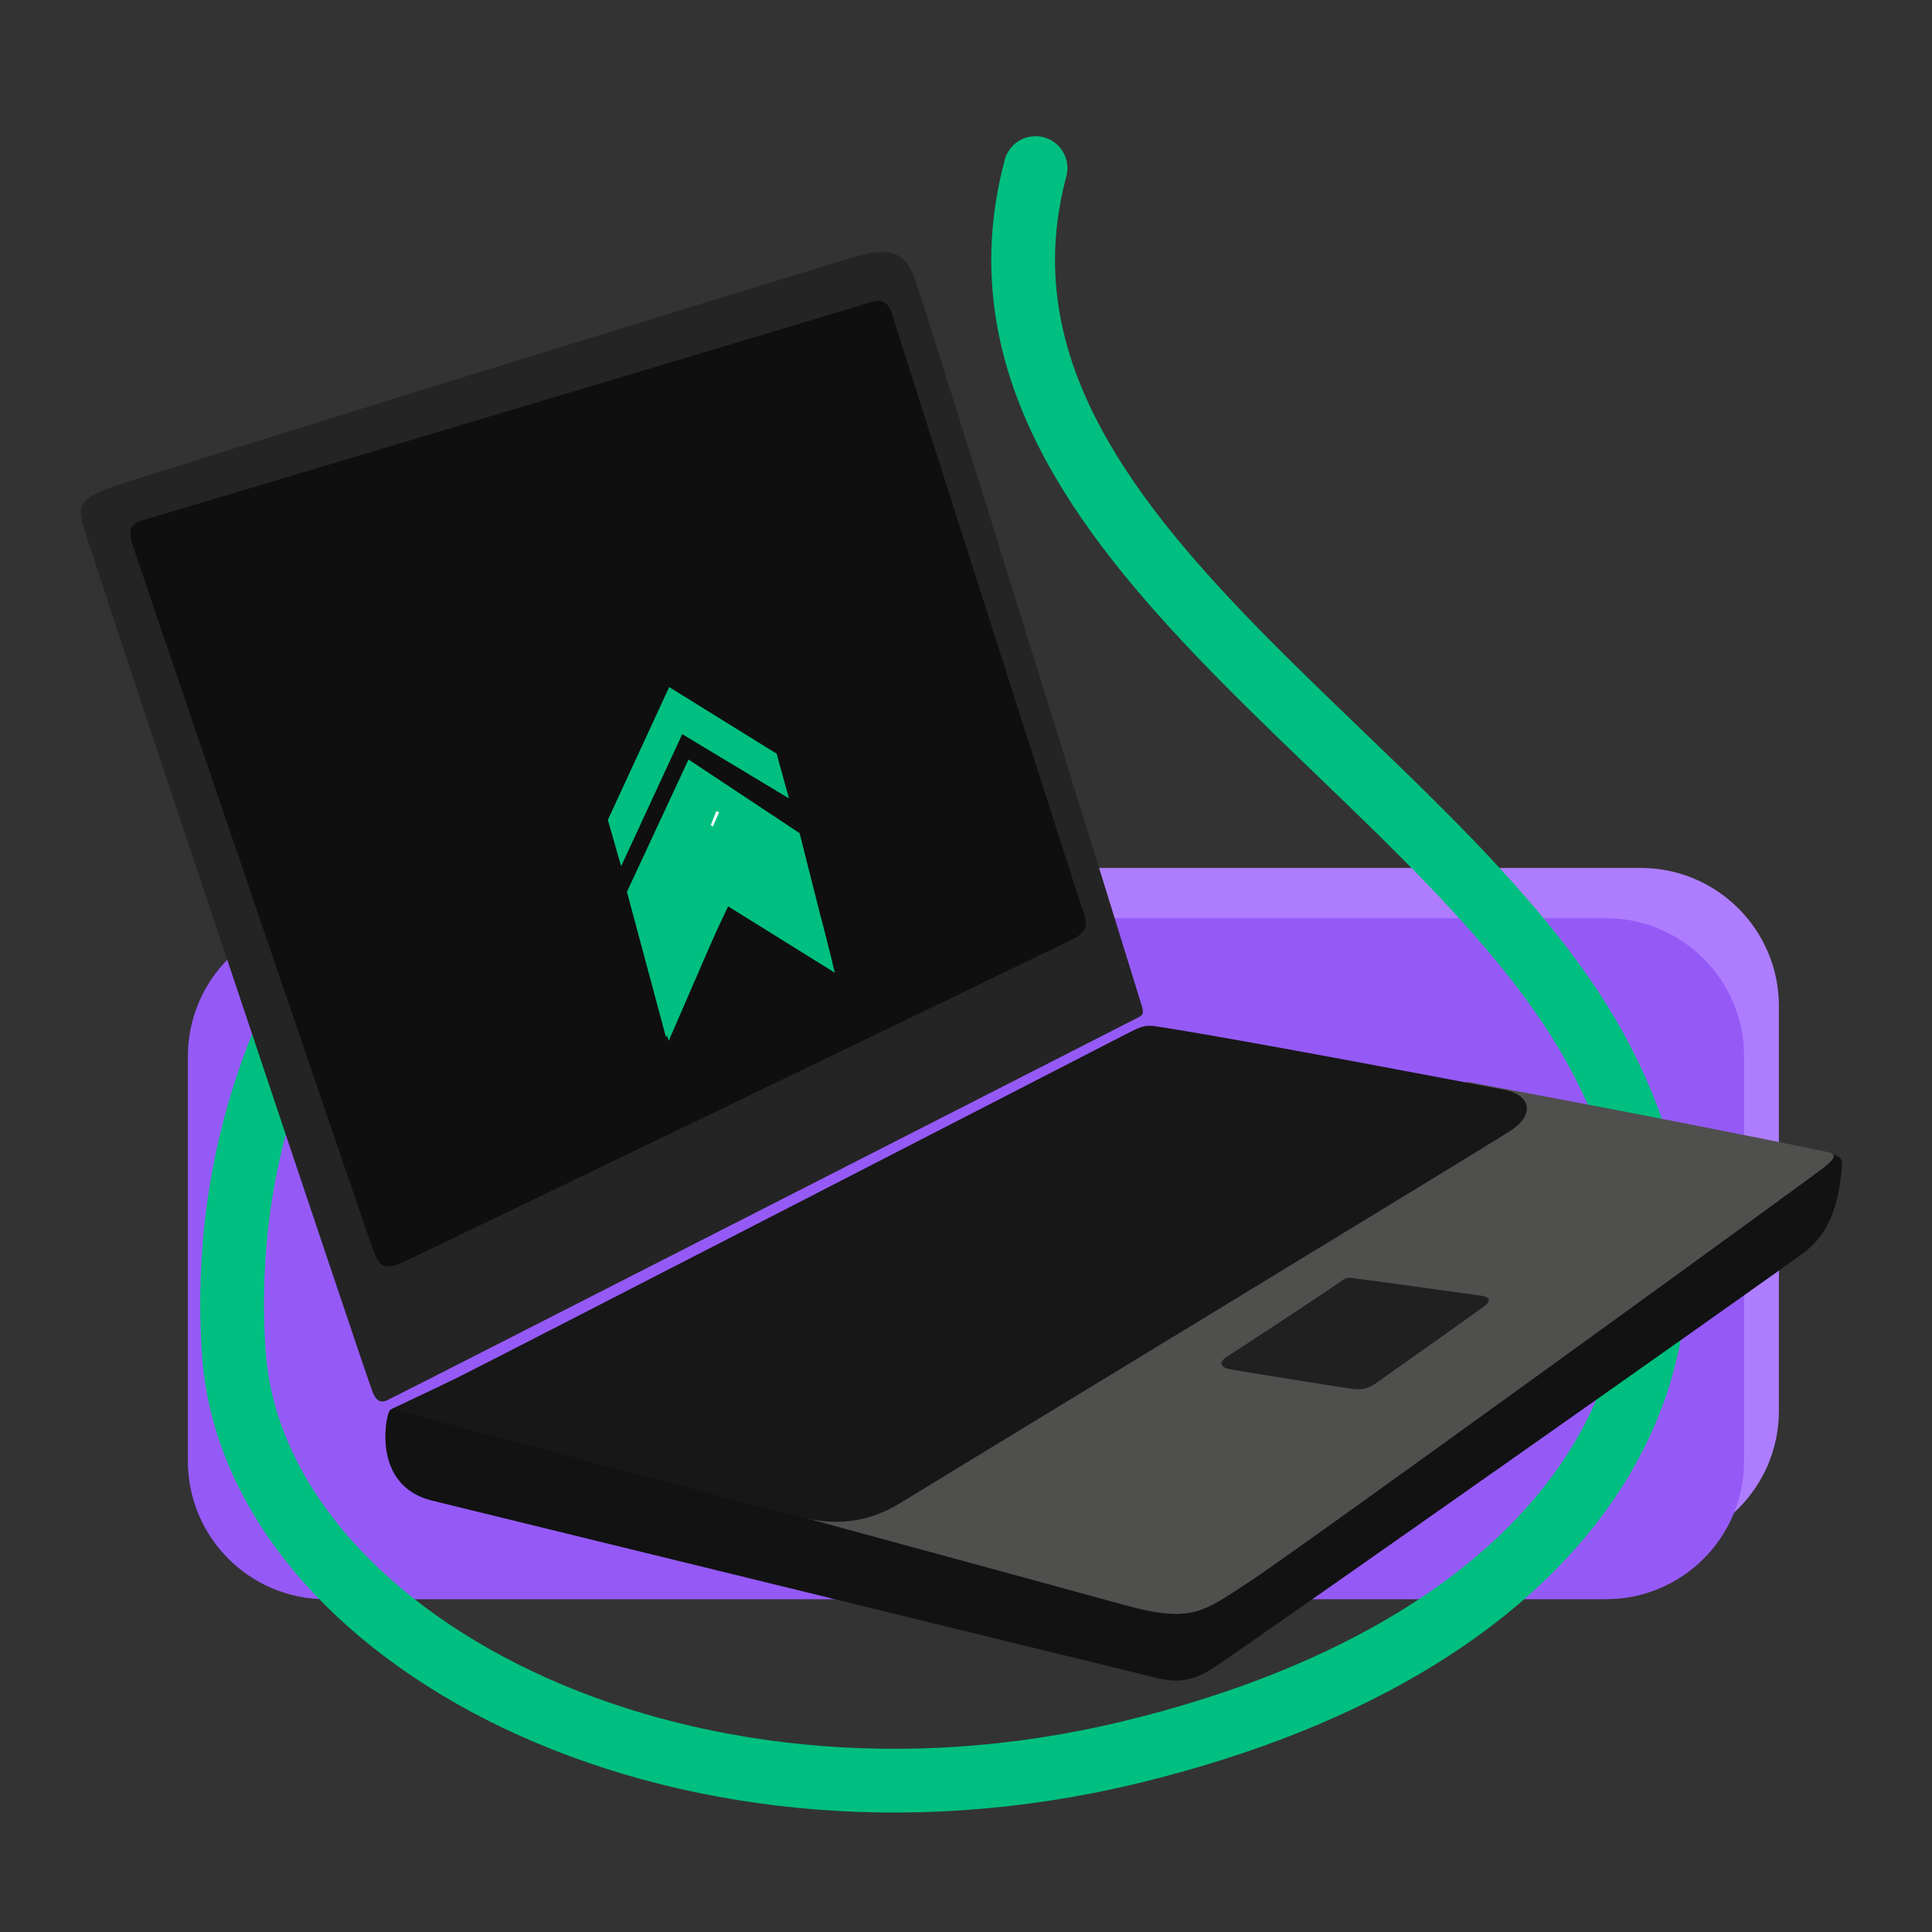
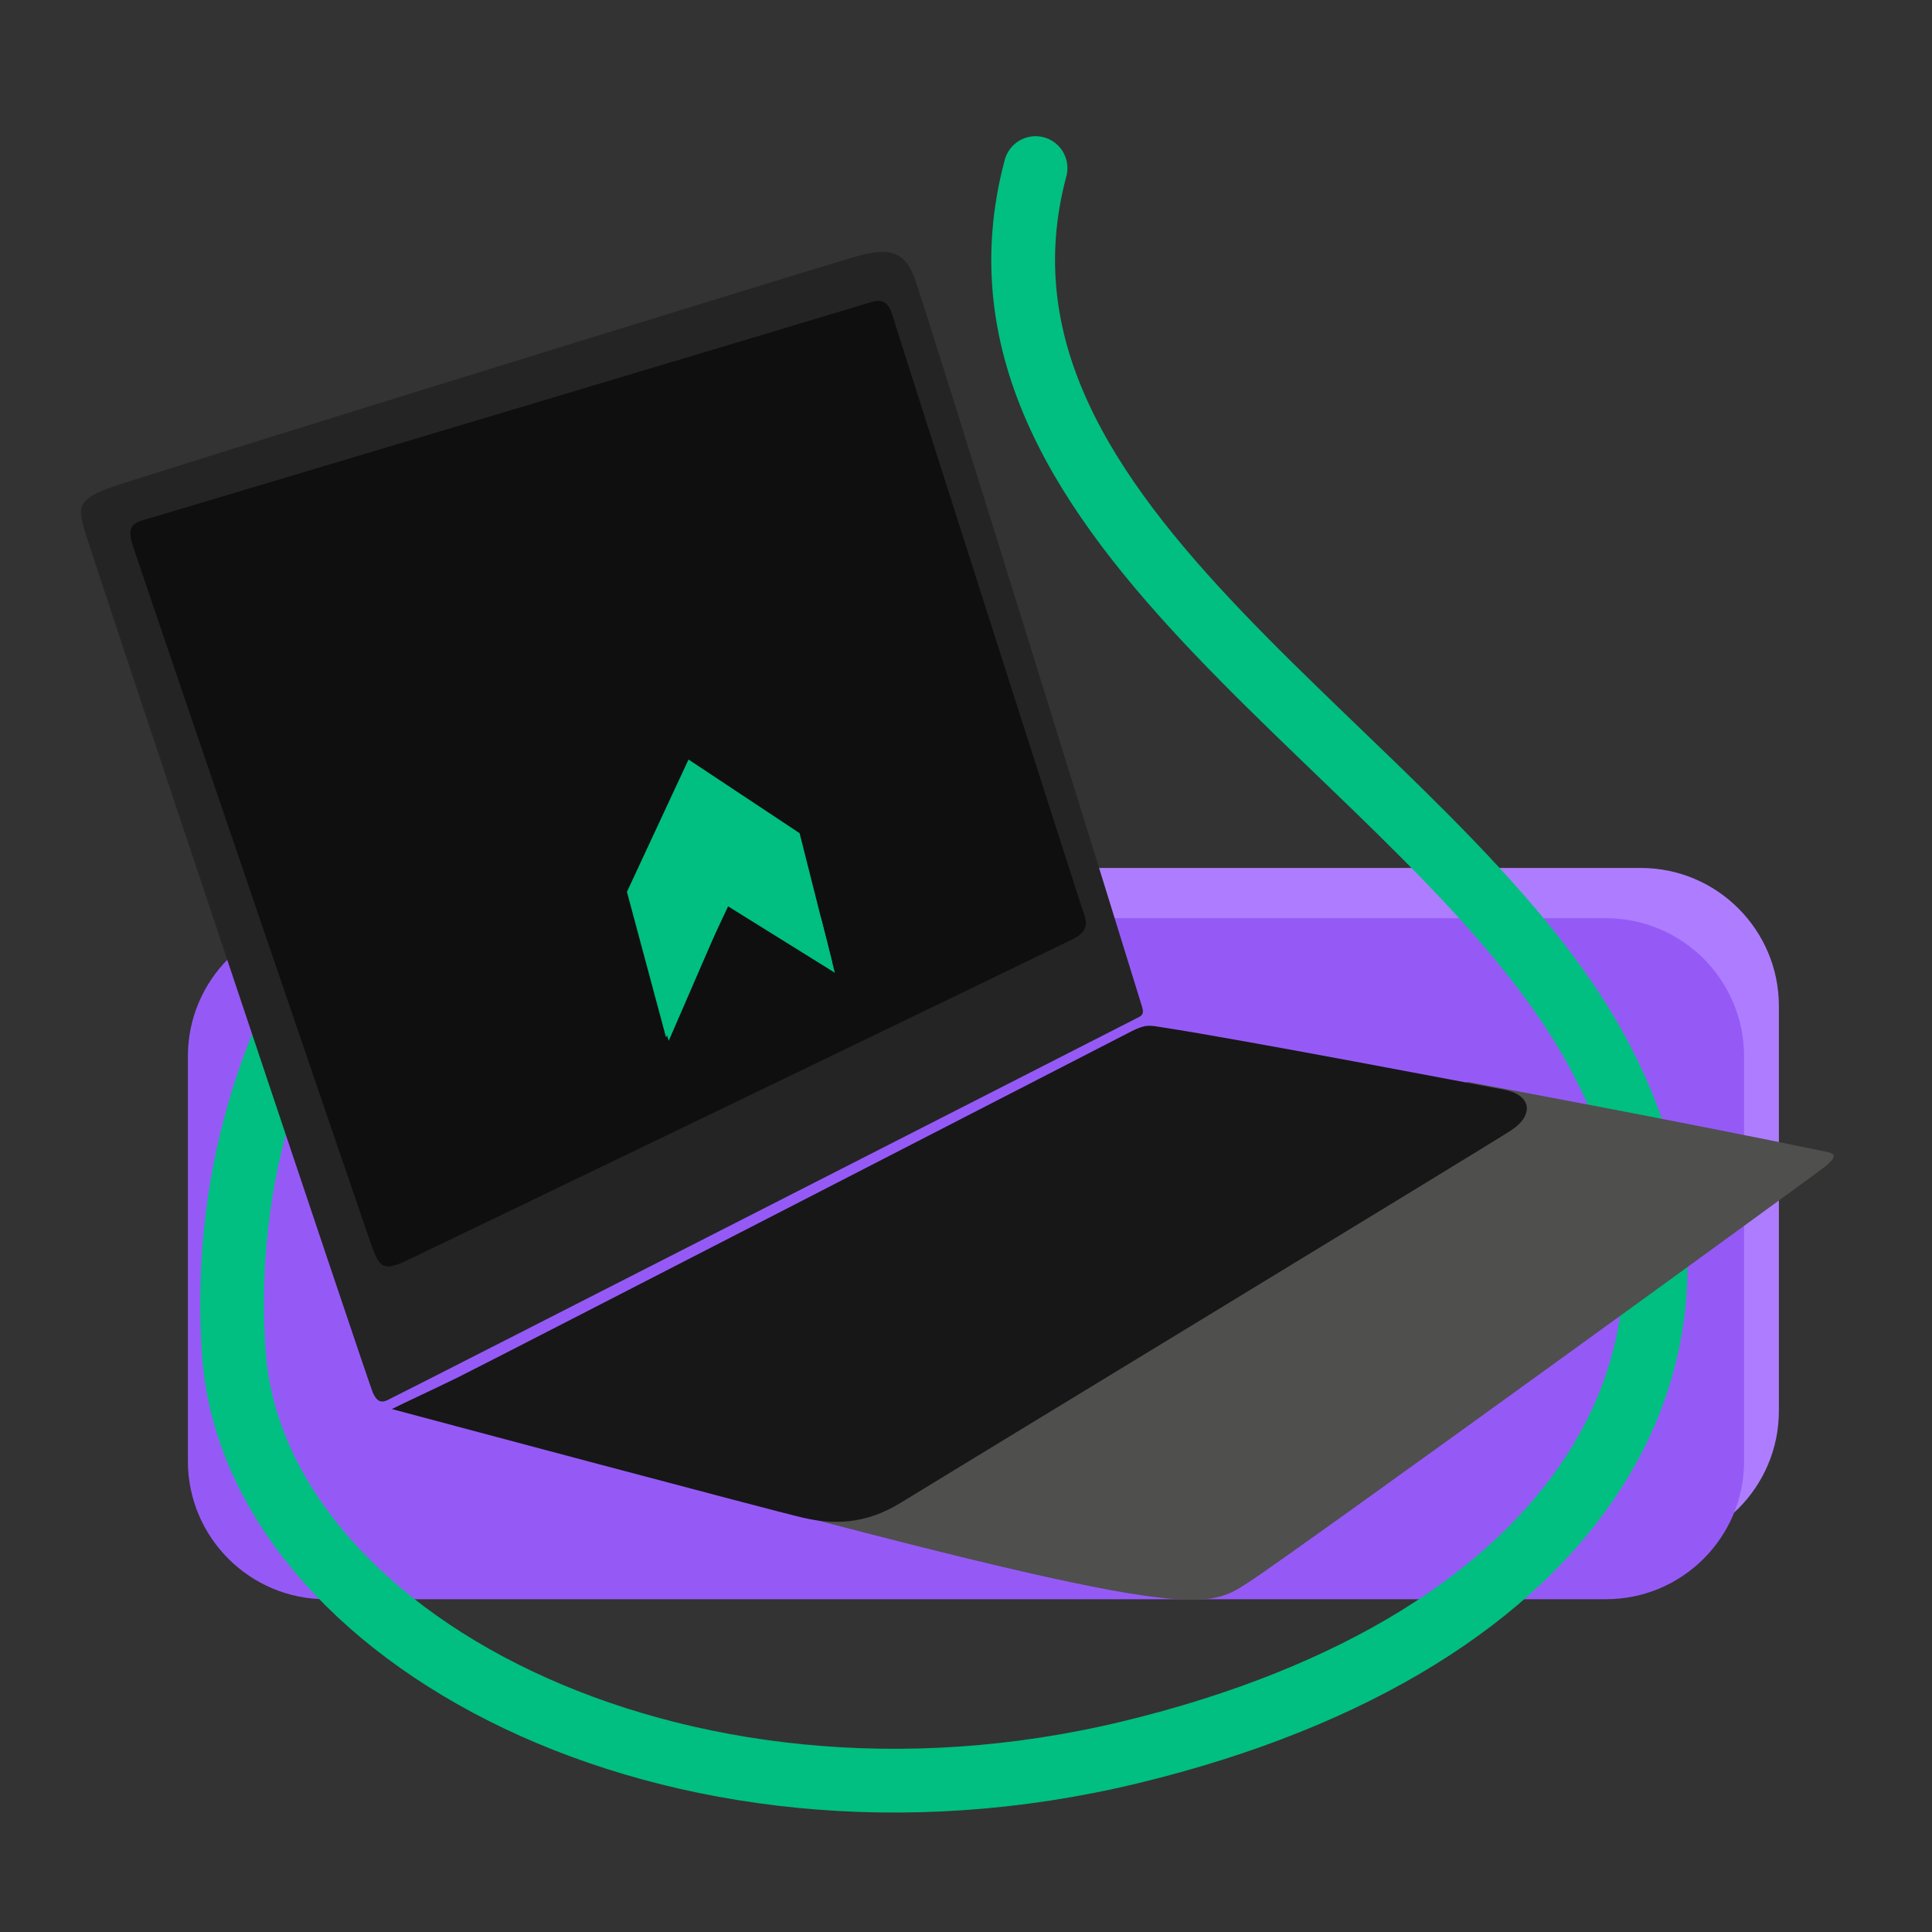
<svg xmlns="http://www.w3.org/2000/svg" xmlns:xlink="http://www.w3.org/1999/xlink" preserveAspectRatio="xMidYMid meet" width="2000" height="2000" viewBox="0 0 2000 2000" style="width:100%;height:100%">
  <rect x="0" y="0" width="2000" height="2000" fill="#333333" stroke="none" />
  <defs>
    <animate repeatCount="indefinite" dur="4.25s" begin="0s" xlink:href="#_R_G_L_0_G_D_0_P_0" fill="freeze" attributeName="opacity" from="1" to="0" keyTimes="0;0.549;0.553;1" values="1;1;0;0" keySplines="0.167 0.167 0.833 0.833;0.167 0.167 0.833 0.833;0 0 0 0" calcMode="spline" />
    <animate repeatCount="indefinite" dur="4.25s" begin="0s" xlink:href="#_R_G_L_0_G_D_0_P_0" fill="freeze" attributeName="d" attributeType="XML" from="M-260 -110.75 C-260,-110.75 -321.75,30.5 -321.75,30.5 C-321.75,30.5 -307.75,77.5 -307.75,77.5 C-307.75,77.5 -246.5,-63.75 -246.5,-63.75 C-246.5,-63.75 -138.5,-4 -138.5,-4 C-138.5,-4 -150,-49.5 -150,-49.5 C-150,-49.5 -260,-110.75 -260,-110.75z " to="M-351 -451.75 C-351,-451.75 -412.75,-310.5 -412.75,-310.5 C-412.75,-310.5 -398.75,-263.5 -398.75,-263.5 C-398.75,-263.5 -337.5,-404.75 -337.5,-404.75 C-337.5,-404.75 -229.5,-345 -229.5,-345 C-229.5,-345 -241,-390.5 -241,-390.5 C-241,-390.5 -351,-451.75 -351,-451.75z " keyTimes="0;0.235;0.275;0.314;0.471;0.549;1" values="M-260 -110.75 C-260,-110.75 -321.75,30.5 -321.75,30.5 C-321.75,30.5 -307.75,77.5 -307.75,77.5 C-307.75,77.5 -246.5,-63.75 -246.5,-63.75 C-246.5,-63.75 -138.5,-4 -138.5,-4 C-138.5,-4 -150,-49.5 -150,-49.5 C-150,-49.5 -260,-110.75 -260,-110.75z ;M-260 -110.75 C-260,-110.75 -321.75,30.5 -321.75,30.5 C-321.75,30.5 -307.75,77.5 -307.75,77.5 C-307.75,77.5 -246.5,-63.75 -246.5,-63.75 C-246.5,-63.75 -138.5,-4 -138.5,-4 C-138.5,-4 -150,-49.5 -150,-49.5 C-150,-49.5 -260,-110.75 -260,-110.75z ;M-264 -123.25 C-264,-123.25 -325.75,18 -325.75,18 C-325.75,18 -311.75,65 -311.75,65 C-311.75,65 -250.5,-76.25 -250.5,-76.25 C-250.5,-76.25 -142.5,-16.5 -142.5,-16.5 C-142.5,-16.5 -154,-62 -154,-62 C-154,-62 -264,-123.25 -264,-123.25z ;M-260 -110.75 C-260,-110.75 -321.75,30.5 -321.75,30.5 C-321.75,30.5 -307.75,77.5 -307.75,77.5 C-307.75,77.5 -246.5,-63.75 -246.5,-63.75 C-246.5,-63.75 -138.5,-4 -138.5,-4 C-138.5,-4 -150,-49.5 -150,-49.5 C-150,-49.5 -260,-110.75 -260,-110.75z ;M-260 -110.75 C-260,-110.75 -321.75,30.5 -321.75,30.5 C-321.75,30.5 -307.75,77.5 -307.75,77.5 C-307.75,77.5 -246.5,-63.75 -246.5,-63.75 C-246.5,-63.75 -138.5,-4 -138.5,-4 C-138.5,-4 -150,-49.5 -150,-49.5 C-150,-49.5 -260,-110.75 -260,-110.75z ;M-351 -451.75 C-351,-451.75 -412.75,-310.5 -412.75,-310.5 C-412.75,-310.5 -398.75,-263.5 -398.75,-263.5 C-398.75,-263.5 -337.5,-404.75 -337.5,-404.75 C-337.5,-404.75 -229.5,-345 -229.5,-345 C-229.5,-345 -241,-390.5 -241,-390.5 C-241,-390.5 -351,-451.75 -351,-451.75z ;M-351 -451.75 C-351,-451.75 -412.75,-310.5 -412.75,-310.5 C-412.75,-310.5 -398.75,-263.5 -398.75,-263.5 C-398.75,-263.5 -337.5,-404.75 -337.5,-404.75 C-337.5,-404.75 -229.5,-345 -229.5,-345 C-229.5,-345 -241,-390.5 -241,-390.5 C-241,-390.5 -351,-451.75 -351,-451.75z " keySplines="0.333 0 0.667 1;0.333 0 0.667 1;0.333 0 0.667 1;0.167 0 0.667 1;0.167 0 0.833 1;0 0 0 0" calcMode="spline" />
    <animate repeatCount="indefinite" dur="4.25s" begin="0s" xlink:href="#_R_G_L_0_G_D_1_P_0" fill="freeze" attributeName="opacity" from="1" to="0" keyTimes="0;0.51;0.514;1" values="1;1;0;0" keySplines="0.167 0.167 0.833 0.833;0.167 0.167 0.833 0.833;0 0 0 0" calcMode="spline" />
    <animate repeatCount="indefinite" dur="4.25s" begin="0s" xlink:href="#_R_G_L_0_G_D_1_P_0" fill="freeze" attributeName="d" attributeType="XML" from="M-283.75 -199.75 C-283.75,-199.75 -345.75,-60 -345.75,-60 C-345.75,-60 -332.25,-13 -332.25,-13 C-332.25,-13 -270,-151.5 -270,-151.5 C-270,-151.5 -161,-89 -161,-89 C-161,-89 -173.5,-134.5 -173.5,-134.5 C-173.5,-134.5 -283.75,-199.75 -283.75,-199.75z " to="M-351.25 -453.75 C-351.25,-453.75 -413.25,-314 -413.25,-314 C-413.25,-314 -399.75,-267 -399.75,-267 C-399.75,-267 -337.5,-405.5 -337.5,-405.5 C-337.5,-405.5 -228.5,-343 -228.5,-343 C-228.5,-343 -241,-388.5 -241,-388.5 C-241,-388.5 -351.25,-453.75 -351.25,-453.75z " keyTimes="0;0.196;0.235;0.275;0.431;0.51;1" values="M-283.75 -199.75 C-283.75,-199.75 -345.75,-60 -345.75,-60 C-345.75,-60 -332.25,-13 -332.25,-13 C-332.25,-13 -270,-151.5 -270,-151.5 C-270,-151.5 -161,-89 -161,-89 C-161,-89 -173.5,-134.5 -173.5,-134.5 C-173.5,-134.5 -283.75,-199.75 -283.75,-199.75z ;M-283.75 -199.75 C-283.75,-199.75 -345.75,-60 -345.75,-60 C-345.75,-60 -332.25,-13 -332.25,-13 C-332.25,-13 -270,-151.5 -270,-151.5 C-270,-151.5 -161,-89 -161,-89 C-161,-89 -173.5,-134.5 -173.5,-134.5 C-173.5,-134.5 -283.75,-199.75 -283.75,-199.75z ;M-287.75 -212.25 C-287.75,-212.25 -349.75,-72.5 -349.75,-72.5 C-349.75,-72.5 -336.25,-25.5 -336.25,-25.5 C-336.25,-25.5 -274,-164 -274,-164 C-274,-164 -165,-101.5 -165,-101.5 C-165,-101.5 -177.5,-147 -177.5,-147 C-177.5,-147 -287.75,-212.25 -287.75,-212.25z ;M-283.75 -199.75 C-283.75,-199.75 -345.75,-60 -345.75,-60 C-345.75,-60 -332.25,-13 -332.25,-13 C-332.25,-13 -270,-151.5 -270,-151.5 C-270,-151.5 -161,-89 -161,-89 C-161,-89 -173.5,-134.5 -173.5,-134.5 C-173.5,-134.5 -283.75,-199.75 -283.75,-199.75z ;M-283.75 -199.75 C-283.75,-199.75 -345.75,-60 -345.75,-60 C-345.75,-60 -332.25,-13 -332.25,-13 C-332.25,-13 -270,-151.5 -270,-151.5 C-270,-151.5 -161,-89 -161,-89 C-161,-89 -173.5,-134.5 -173.5,-134.5 C-173.5,-134.5 -283.75,-199.75 -283.75,-199.75z ;M-351.25 -453.75 C-351.25,-453.75 -413.25,-314 -413.25,-314 C-413.25,-314 -399.75,-267 -399.75,-267 C-399.75,-267 -337.5,-405.5 -337.5,-405.5 C-337.5,-405.5 -228.5,-343 -228.5,-343 C-228.5,-343 -241,-388.5 -241,-388.5 C-241,-388.5 -351.25,-453.75 -351.25,-453.75z ;M-351.25 -453.75 C-351.25,-453.75 -413.25,-314 -413.25,-314 C-413.25,-314 -399.75,-267 -399.75,-267 C-399.75,-267 -337.5,-405.5 -337.5,-405.5 C-337.5,-405.5 -228.5,-343 -228.5,-343 C-228.5,-343 -241,-388.5 -241,-388.5 C-241,-388.5 -351.25,-453.75 -351.25,-453.75z " keySplines="0.333 0 0.667 1;0.333 0 0.667 1;0.333 0 0.667 1;0.167 0 0.667 1;0.167 0 0.833 1;0 0 0 0" calcMode="spline" />
    <animate repeatCount="indefinite" dur="4.25s" begin="0s" xlink:href="#_R_G_L_0_G_D_2_P_0" fill="freeze" attributeName="opacity" from="0" to="0" keyTimes="0;0.118;0.122;0.471;0.475;1" values="0;0;1;1;0;0" keySplines="0.167 0.167 0.833 0.833;0.167 0.167 0.833 0.833;0.167 0.167 0.833 0.833;0.167 0.167 0.833 0.833;0 0 0 0" calcMode="spline" />
    <animate repeatCount="indefinite" dur="4.25s" begin="0s" xlink:href="#_R_G_L_0_G_D_2_P_0" fill="freeze" attributeName="d" attributeType="XML" from="M-307.25 -288.75 C-307.25,-288.75 -370.75,-151.25 -370.75,-151.25 C-370.75,-151.25 -357,-103.25 -357,-103.25 C-357,-103.25 -293.75,-240 -293.75,-240 C-293.75,-240 -183.25,-173.5 -183.25,-173.5 C-183.25,-173.5 -196,-219.75 -196,-219.75 C-196,-219.75 -307.25,-288.75 -307.25,-288.75z " to="M-342.25 -419.75 C-342.25,-419.75 -405.75,-282.25 -405.75,-282.25 C-405.75,-282.25 -392,-234.25 -392,-234.25 C-392,-234.25 -328.75,-371 -328.75,-371 C-328.75,-371 -218.25,-304.5 -218.25,-304.5 C-218.25,-304.5 -231,-350.75 -231,-350.75 C-231,-350.75 -342.25,-419.75 -342.25,-419.75z " keyTimes="0;0.157;0.196;0.235;0.392;0.471;1" values="M-307.25 -288.75 C-307.25,-288.75 -370.75,-151.25 -370.75,-151.25 C-370.75,-151.25 -357,-103.25 -357,-103.25 C-357,-103.25 -293.75,-240 -293.75,-240 C-293.75,-240 -183.25,-173.5 -183.25,-173.5 C-183.25,-173.5 -196,-219.75 -196,-219.75 C-196,-219.75 -307.25,-288.75 -307.25,-288.75z ;M-307.25 -288.75 C-307.25,-288.75 -370.75,-151.25 -370.75,-151.25 C-370.75,-151.25 -357,-103.25 -357,-103.25 C-357,-103.25 -293.75,-240 -293.75,-240 C-293.75,-240 -183.25,-173.5 -183.25,-173.5 C-183.25,-173.5 -196,-219.75 -196,-219.75 C-196,-219.75 -307.25,-288.75 -307.25,-288.75z ;M-311.25 -301.25 C-311.25,-301.25 -374.75,-163.75 -374.75,-163.75 C-374.75,-163.75 -361,-115.75 -361,-115.75 C-361,-115.75 -297.75,-252.5 -297.75,-252.5 C-297.75,-252.5 -187.25,-186 -187.25,-186 C-187.25,-186 -200,-232.25 -200,-232.25 C-200,-232.25 -311.25,-301.25 -311.25,-301.25z ;M-307.25 -288.75 C-307.25,-288.75 -370.75,-151.25 -370.75,-151.25 C-370.75,-151.25 -357,-103.25 -357,-103.25 C-357,-103.25 -293.75,-240 -293.75,-240 C-293.75,-240 -183.25,-173.5 -183.25,-173.5 C-183.25,-173.5 -196,-219.75 -196,-219.75 C-196,-219.75 -307.25,-288.75 -307.25,-288.75z ;M-307.25 -288.75 C-307.25,-288.75 -370.75,-151.25 -370.75,-151.25 C-370.75,-151.25 -357,-103.25 -357,-103.25 C-357,-103.25 -293.75,-240 -293.75,-240 C-293.75,-240 -183.25,-173.5 -183.25,-173.5 C-183.25,-173.5 -196,-219.75 -196,-219.75 C-196,-219.75 -307.25,-288.75 -307.25,-288.75z ;M-342.25 -419.75 C-342.25,-419.75 -405.75,-282.25 -405.75,-282.25 C-405.75,-282.25 -392,-234.25 -392,-234.25 C-392,-234.25 -328.75,-371 -328.75,-371 C-328.75,-371 -218.25,-304.5 -218.25,-304.5 C-218.25,-304.5 -231,-350.75 -231,-350.75 C-231,-350.75 -342.25,-419.75 -342.25,-419.75z ;M-342.25 -419.75 C-342.25,-419.75 -405.75,-282.25 -405.75,-282.25 C-405.75,-282.25 -392,-234.25 -392,-234.25 C-392,-234.25 -328.75,-371 -328.75,-371 C-328.75,-371 -218.25,-304.5 -218.25,-304.5 C-218.25,-304.5 -231,-350.75 -231,-350.75 C-231,-350.75 -342.25,-419.75 -342.25,-419.75z " keySplines="0.333 0 0.667 1;0.333 0 0.667 1;0.333 0 0.667 1;0.333 0 0.667 1;0.333 0 0.833 1;0 0 0 0" calcMode="spline" />
    <animate repeatCount="indefinite" dur="4.25s" begin="0s" xlink:href="#_R_G_L_0_G_D_3_P_0" fill="freeze" attributeName="d" attributeType="XML" from="M-287.25 -213.75 C-287.25,-213.75 -351,-76.75 -351,-76.75 C-351,-76.75 -310.5,74 -310.5,74 C-310.5,74 -246.25,-61.75 -246.25,-61.75 C-246.25,-61.75 -135.75,7 -135.75,7 C-135.75,7 -172.25,-137.5 -172.25,-137.5 C-172.25,-137.5 -287.25,-213.75 -287.25,-213.75z " to="M-334.25 -395.75 C-334.25,-395.75 -398,-258.75 -398,-258.75 C-398,-258.75 -357.5,-108 -357.5,-108 C-357.5,-108 -224.75,-36.25 -224.75,-36.25 C-224.75,-36.25 -182.75,-175 -182.75,-175 C-182.75,-175 -219.25,-319.5 -219.25,-319.5 C-219.25,-319.5 -334.25,-395.75 -334.25,-395.75z " keyTimes="0;0.039;0.118;0.157;0.627;0.706;1" values="M-287.25 -213.75 C-287.25,-213.75 -351,-76.75 -351,-76.75 C-351,-76.75 -310.5,74 -310.5,74 C-310.5,74 -246.25,-61.75 -246.25,-61.75 C-246.25,-61.75 -135.75,7 -135.75,7 C-135.75,7 -172.25,-137.5 -172.25,-137.5 C-172.25,-137.5 -287.25,-213.75 -287.25,-213.75z ;M-287.25 -213.75 C-287.25,-213.75 -351,-76.75 -351,-76.75 C-351,-76.75 -310.5,74 -310.5,74 C-310.5,74 -246.25,-61.75 -246.25,-61.75 C-246.25,-61.75 -135.75,7 -135.75,7 C-135.75,7 -172.25,-137.5 -172.25,-137.5 C-172.25,-137.5 -287.25,-213.75 -287.25,-213.75z ;M-359.25 -482.75 C-359.25,-482.75 -423,-345.75 -423,-345.75 C-423,-345.75 -309,76 -309,76 C-309,76 -244.75,-59.75 -244.75,-59.75 C-244.75,-59.75 -134.25,9 -134.25,9 C-134.25,9 -244.25,-406.5 -244.25,-406.5 C-244.25,-406.5 -359.25,-482.75 -359.25,-482.75z ;M-359.25 -482.75 C-359.25,-482.75 -423,-345.75 -423,-345.75 C-423,-345.75 -382.5,-195 -382.5,-195 C-382.5,-195 -318.25,-330.75 -318.25,-330.75 C-318.25,-330.75 -207.75,-262 -207.75,-262 C-207.75,-262 -244.25,-406.5 -244.25,-406.5 C-244.25,-406.5 -359.25,-482.75 -359.25,-482.75z ;M-359.25 -482.75 C-359.25,-482.75 -423,-345.75 -423,-345.75 C-423,-345.75 -382.5,-195 -382.5,-195 C-382.5,-195 -318.25,-330.75 -318.25,-330.75 C-318.25,-330.75 -207.75,-262 -207.75,-262 C-207.75,-262 -244.25,-406.5 -244.25,-406.5 C-244.25,-406.5 -359.25,-482.75 -359.25,-482.75z ;M-334.25 -395.75 C-334.25,-395.75 -398,-258.75 -398,-258.75 C-398,-258.75 -357.5,-108 -357.5,-108 C-357.5,-108 -224.75,-36.25 -224.75,-36.25 C-224.75,-36.25 -182.75,-175 -182.75,-175 C-182.75,-175 -219.25,-319.5 -219.25,-319.5 C-219.25,-319.5 -334.25,-395.75 -334.25,-395.75z ;M-334.25 -395.75 C-334.25,-395.75 -398,-258.75 -398,-258.75 C-398,-258.75 -357.5,-108 -357.5,-108 C-357.5,-108 -224.75,-36.25 -224.75,-36.25 C-224.75,-36.25 -182.75,-175 -182.75,-175 C-182.75,-175 -219.25,-319.5 -219.25,-319.5 C-219.25,-319.5 -334.25,-395.75 -334.25,-395.75z " keySplines="0.333 0 0.667 1;0.333 0 0.667 1;0.333 0 0.667 1;0.333 0 0.833 1;0.167 0 0.833 1;0 0 0 0" calcMode="spline" />
    <animate repeatCount="indefinite" dur="4.25s" begin="0s" xlink:href="#_R_G_L_0_G_D_4_P_0" fill="freeze" attributeName="opacity" from="0" to="1" keyTimes="0;0.706;0.71;1" values="0;0;1;1" keySplines="0.167 0.167 0.833 0.833;0.167 0.167 0.833 0.833;0 0 0 0" calcMode="spline" />
    <animate repeatCount="indefinite" dur="4.25s" begin="0s" xlink:href="#_R_G_L_0_G_D_4_P_0" fill="freeze" attributeName="d" attributeType="XML" from="M-256.5 -159.62 C-256.5,-159.62 -257.75,-160.12 -257.75,-160.12 C-257.75,-160.12 -258.62,-160.12 -258.62,-160.12 C-258.62,-160.12 -264.25,-145.75 -264.25,-145.75 C-264.25,-145.75 -262,-144.5 -262,-144.5 C-262,-144.5 -255.5,-159.25 -255.5,-159.25 C-255.5,-159.25 -256.5,-159.62 -256.5,-159.62z " to="M-243.5 -275.25 C-243.5,-275.25 -275.75,-166.5 -275.75,-166.5 C-275.75,-166.5 -328.25,-177.25 -328.25,-177.25 C-328.25,-177.25 -332,-158 -332,-158 C-332,-158 -262,-144.5 -262,-144.5 C-262,-144.5 -224,-268 -224,-268 C-224,-268 -243.5,-275.25 -243.5,-275.25z " keyTimes="0;0.706;0.745;0.784;1" values="M-256.5 -159.62 C-256.5,-159.62 -257.75,-160.12 -257.75,-160.12 C-257.75,-160.12 -258.62,-160.12 -258.62,-160.12 C-258.62,-160.12 -264.25,-145.75 -264.25,-145.75 C-264.25,-145.75 -262,-144.5 -262,-144.5 C-262,-144.5 -255.5,-159.25 -255.5,-159.25 C-255.5,-159.25 -256.5,-159.62 -256.5,-159.62z ;M-256.5 -159.62 C-256.5,-159.62 -257.75,-160.12 -257.75,-160.12 C-257.75,-160.12 -258.62,-160.12 -258.62,-160.12 C-258.62,-160.12 -264.25,-145.75 -264.25,-145.75 C-264.25,-145.75 -262,-144.5 -262,-144.5 C-262,-144.5 -255.5,-159.25 -255.5,-159.25 C-255.5,-159.25 -256.5,-159.62 -256.5,-159.62z ;M-274.62 -166.37 C-274.62,-166.37 -275.75,-166.5 -275.75,-166.5 C-275.75,-166.5 -328.25,-177.25 -328.25,-177.25 C-328.25,-177.25 -332,-158 -332,-158 C-332,-158 -262,-144.5 -262,-144.5 C-262,-144.5 -255.12,-159.12 -255.12,-159.12 C-255.12,-159.12 -274.62,-166.37 -274.62,-166.37z ;M-243.5 -275.25 C-243.5,-275.25 -275.75,-166.5 -275.75,-166.5 C-275.75,-166.5 -328.25,-177.25 -328.25,-177.25 C-328.25,-177.25 -332,-158 -332,-158 C-332,-158 -262,-144.5 -262,-144.5 C-262,-144.5 -224,-268 -224,-268 C-224,-268 -243.5,-275.25 -243.5,-275.25z ;M-243.5 -275.25 C-243.5,-275.25 -275.75,-166.5 -275.75,-166.5 C-275.75,-166.5 -328.25,-177.25 -328.25,-177.25 C-328.25,-177.25 -332,-158 -332,-158 C-332,-158 -262,-144.5 -262,-144.5 C-262,-144.5 -224,-268 -224,-268 C-224,-268 -243.5,-275.25 -243.5,-275.25z " keySplines="0.333 0 0.667 1;0.333 0 0.667 1;0.333 0 0.667 1;0 0 0 0" calcMode="spline" />
    <animate repeatCount="indefinite" dur="4.25s" begin="0s" xlink:href="#_R_G_L_0_G" fill="freeze" attributeName="opacity" from="0" to="0" keyTimes="0;0.039;0.941;0.98;1" values="0;1;1;0;0" keySplines="0.167 0.167 0.833 0.833;0.167 0.167 0.833 0.833;0.167 0.167 0.833 0.833;0 0 0 0" calcMode="spline" />
    <animate attributeType="XML" attributeName="opacity" dur="4s" from="0" to="1" xlink:href="#time_group" />
  </defs>
  <g id="_R_G">
    <g id="_R_G_L_3_G" transform=" translate(964, 1000) translate(0, 0)">
      <path id="_R_G_L_3_G_D_0_P_0" fill="#ae7dff" fill-opacity="1" fill-rule="nonzero" d=" M877.5 41.5 C877.5,41.5 877.5,460.5 877.5,460.5 C877.5,539.42 813.42,603.5 734.5,603.5 C734.5,603.5 -590.5,603.5 -590.5,603.5 C-669.42,603.5 -733.5,539.42 -733.5,460.5 C-733.5,460.5 -733.5,41.5 -733.5,41.5 C-733.5,-37.42 -669.42,-101.5 -590.5,-101.5 C-590.5,-101.5 734.5,-101.5 734.5,-101.5 C813.42,-101.5 877.5,-37.42 877.5,41.5z " />
      <path id="_R_G_L_3_G_D_1_P_0" fill="#955af6" fill-opacity="1" fill-rule="nonzero" d=" M841.5 93.5 C841.5,93.5 841.5,512.5 841.5,512.5 C841.5,591.42 777.42,655.5 698.5,655.5 C698.5,655.5 -626.5,655.5 -626.5,655.5 C-705.42,655.5 -769.5,591.42 -769.5,512.5 C-769.5,512.5 -769.5,93.5 -769.5,93.5 C-769.5,14.58 -705.42,-49.5 -626.5,-49.5 C-626.5,-49.5 698.5,-49.5 698.5,-49.5 C777.42,-49.5 841.5,14.58 841.5,93.5z " />
    </g>
    <g id="_R_G_L_2_G" transform=" translate(1000, 1000) translate(0, 0)">
      <path id="_R_G_L_2_G_D_0_P_0" stroke="#00bf80" stroke-linecap="round" stroke-linejoin="round" fill="none" stroke-width="66" stroke-opacity="1" d=" M-462 -238 C-462,-238 -786,-18 -758,400 C-738.37,693.09 -302,928 170,814 C642,700 820,392 652,86 C484,-220 -28,-452 72,-826 " />
    </g>
    <g id="_R_G_L_1_G" transform=" translate(1000, 1000) translate(0, 0)">
-       <path id="_R_G_L_1_G_D_0_P_0" fill="#121212" fill-opacity="1" fill-rule="nonzero" d=" M874.5 191.25 C842.75,185.75 -545.37,439 -545.37,439 C-545.37,439 -592.12,456.38 -596.25,459.63 C-600.37,462.88 -616.5,538 -552.5,553.5 C-488.5,569 159.75,728 181.25,733 C202.75,738 223.5,747.25 253.5,728.25 C283.5,709.25 847.75,312 868.25,296 C888.75,280 903.25,255.75 906.75,206.75 C907.45,197.03 903.08,194.18 874.5,191.25z " />
-       <path id="_R_G_L_1_G_D_1_P_0" fill="#4f4f4e" fill-opacity="1" fill-rule="nonzero" d=" M519.5 120 C519.5,120 -403.25,507 -403.25,507 C-403.25,507 93.5,642 164,661.5 C234.5,681 246,668 292.5,638 C339,608 879,216.25 889.5,207.5 C900,198.75 901.48,194.58 891.5,192.5 C741.75,161.25 519.5,120 519.5,120z " />
+       <path id="_R_G_L_1_G_D_1_P_0" fill="#4f4f4e" fill-opacity="1" fill-rule="nonzero" d=" M519.5 120 C519.5,120 -403.25,507 -403.25,507 C234.5,681 246,668 292.5,638 C339,608 879,216.25 889.5,207.5 C900,198.75 901.48,194.58 891.5,192.5 C741.75,161.25 519.5,120 519.5,120z " />
      <path id="_R_G_L_1_G_D_2_P_0" fill="#171717" fill-opacity="1" fill-rule="nonzero" d=" M203.25 63.5 C190.01,61.46 186.25,60 171,67.75 C155.75,75.5 -498.25,412.25 -525.75,425.75 C-553.25,439.25 -580.75,451.75 -594.37,458.63 C-586.75,460.75 -198,564.5 -168.25,571.25 C-138.5,578 -105,578.75 -67.75,555.75 C-30.5,532.75 541,185.5 564.5,170 C588,154.5 586,133.5 556.75,128 C527.5,122.5 286,76.25 203.25,63.5z " />
-       <path id="_R_G_L_1_G_D_3_P_0" fill="#202020" fill-opacity="1" fill-rule="nonzero" d=" M405.5 323.75 C396.25,322.75 394.75,321.25 387.25,327 C379.75,332.75 280,398.25 270.75,404 C261.5,409.75 263,415.25 272.5,417.25 C282,419.25 387.25,436 399.75,437.75 C412.25,439.5 419.25,435.75 426.75,430.25 C434.25,424.75 529,358 537,351.75 C545,345.5 540.75,342.25 533,341.25 C525.25,340.25 414.75,324.75 405.5,323.75z " />
      <path id="_R_G_L_1_G_D_4_P_0" fill="#242424" fill-opacity="1" fill-rule="nonzero" d=" M-112.75 -734.75 C-145.25,-725.75 -865.79,-503.22 -888.75,-494.25 C-920.75,-481.75 -918.75,-473.75 -912.5,-451.25 C-906.25,-428.75 -617.75,434.25 -613.87,442.13 C-610,450 -606.5,452.63 -599.37,449.63 C-592.73,446.83 172.63,56 179,52.88 C185.38,49.75 183.13,45 180.5,36.5 C177.88,28 -43.75,-688.5 -54,-714.25 C-64.25,-740 -80.25,-743.75 -112.75,-734.75z " />
      <path id="_R_G_L_1_G_D_5_P_0" fill="#0f0f0f" fill-opacity="1" fill-rule="nonzero" d=" M-102.25 -686 C-112.25,-682.75 -823,-470 -841,-464.75 C-859,-459.5 -869.75,-458.75 -863,-436.75 C-857.46,-418.68 -621.75,271.75 -614.5,291.75 C-607.25,311.75 -602.25,315.5 -582,306.25 C-561.75,297 90.5,-17.75 110.5,-27.75 C130.5,-37.75 124,-48.25 118.5,-64.75 C113,-81.25 -70.75,-655.5 -76.25,-674 C-81.75,-692.5 -92.25,-689.25 -102.25,-686z " />
    </g>
    <g id="_R_G_L_0_G" transform=" translate(1000, 1000) translate(0, 0)">
      <g id="_R_G_L_0_G_D_0_P_0_G_0_T_0">
        <path id="_R_G_L_0_G_D_0_P_0" fill="#00bf80" fill-opacity="1" fill-rule="nonzero" d=" M-260 -110.75 C-260,-110.75 -321.75,30.5 -321.75,30.5 C-321.75,30.5 -307.75,77.5 -307.75,77.5 C-307.75,77.5 -246.5,-63.75 -246.5,-63.75 C-246.5,-63.75 -138.5,-4 -138.5,-4 C-138.5,-4 -150,-49.5 -150,-49.5 C-150,-49.5 -260,-110.75 -260,-110.75z " />
      </g>
      <g id="_R_G_L_0_G_D_1_P_0_G_0_T_0">
-         <path id="_R_G_L_0_G_D_1_P_0" fill="#00bf80" fill-opacity="1" fill-rule="nonzero" d=" M-283.75 -199.75 C-283.75,-199.75 -345.75,-60 -345.75,-60 C-345.75,-60 -332.25,-13 -332.25,-13 C-332.25,-13 -270,-151.5 -270,-151.5 C-270,-151.5 -161,-89 -161,-89 C-161,-89 -173.5,-134.5 -173.5,-134.5 C-173.5,-134.5 -283.75,-199.75 -283.75,-199.75z " />
-       </g>
+         </g>
      <g id="_R_G_L_0_G_D_2_P_0_G_0_T_0">
-         <path id="_R_G_L_0_G_D_2_P_0" fill="#00bf80" fill-opacity="1" fill-rule="nonzero" d=" M-307.25 -288.75 C-307.25,-288.75 -370.75,-151.25 -370.75,-151.25 C-370.75,-151.25 -357,-103.25 -357,-103.25 C-357,-103.25 -293.75,-240 -293.75,-240 C-293.75,-240 -183.25,-173.5 -183.25,-173.5 C-183.25,-173.5 -196,-219.75 -196,-219.75 C-196,-219.75 -307.25,-288.75 -307.25,-288.75z " />
-       </g>
+         </g>
      <path id="_R_G_L_0_G_D_3_P_0" fill="#00bf80" fill-opacity="1" fill-rule="nonzero" d=" M-287.25 -213.75 C-287.25,-213.75 -351,-76.75 -351,-76.75 C-351,-76.75 -310.5,74 -310.5,74 C-310.5,74 -246.25,-61.75 -246.25,-61.75 C-246.25,-61.75 -135.75,7 -135.75,7 C-135.75,7 -172.25,-137.5 -172.25,-137.5 C-172.25,-137.5 -287.25,-213.75 -287.25,-213.75z " />
      <g id="_R_G_L_0_G_D_4_P_0_G_0_T_0">
-         <path id="_R_G_L_0_G_D_4_P_0" fill="#ffffff" fill-opacity="1" fill-rule="nonzero" d=" M-256.5 -159.62 C-256.5,-159.62 -257.75,-160.12 -257.75,-160.12 C-257.75,-160.12 -258.62,-160.12 -258.62,-160.12 C-258.62,-160.12 -264.25,-145.75 -264.25,-145.75 C-264.25,-145.75 -262,-144.5 -262,-144.5 C-262,-144.5 -255.5,-159.25 -255.5,-159.25 C-255.5,-159.25 -256.5,-159.62 -256.5,-159.62z " />
-       </g>
+         </g>
    </g>
  </g>
  <g id="time_group" />
</svg>